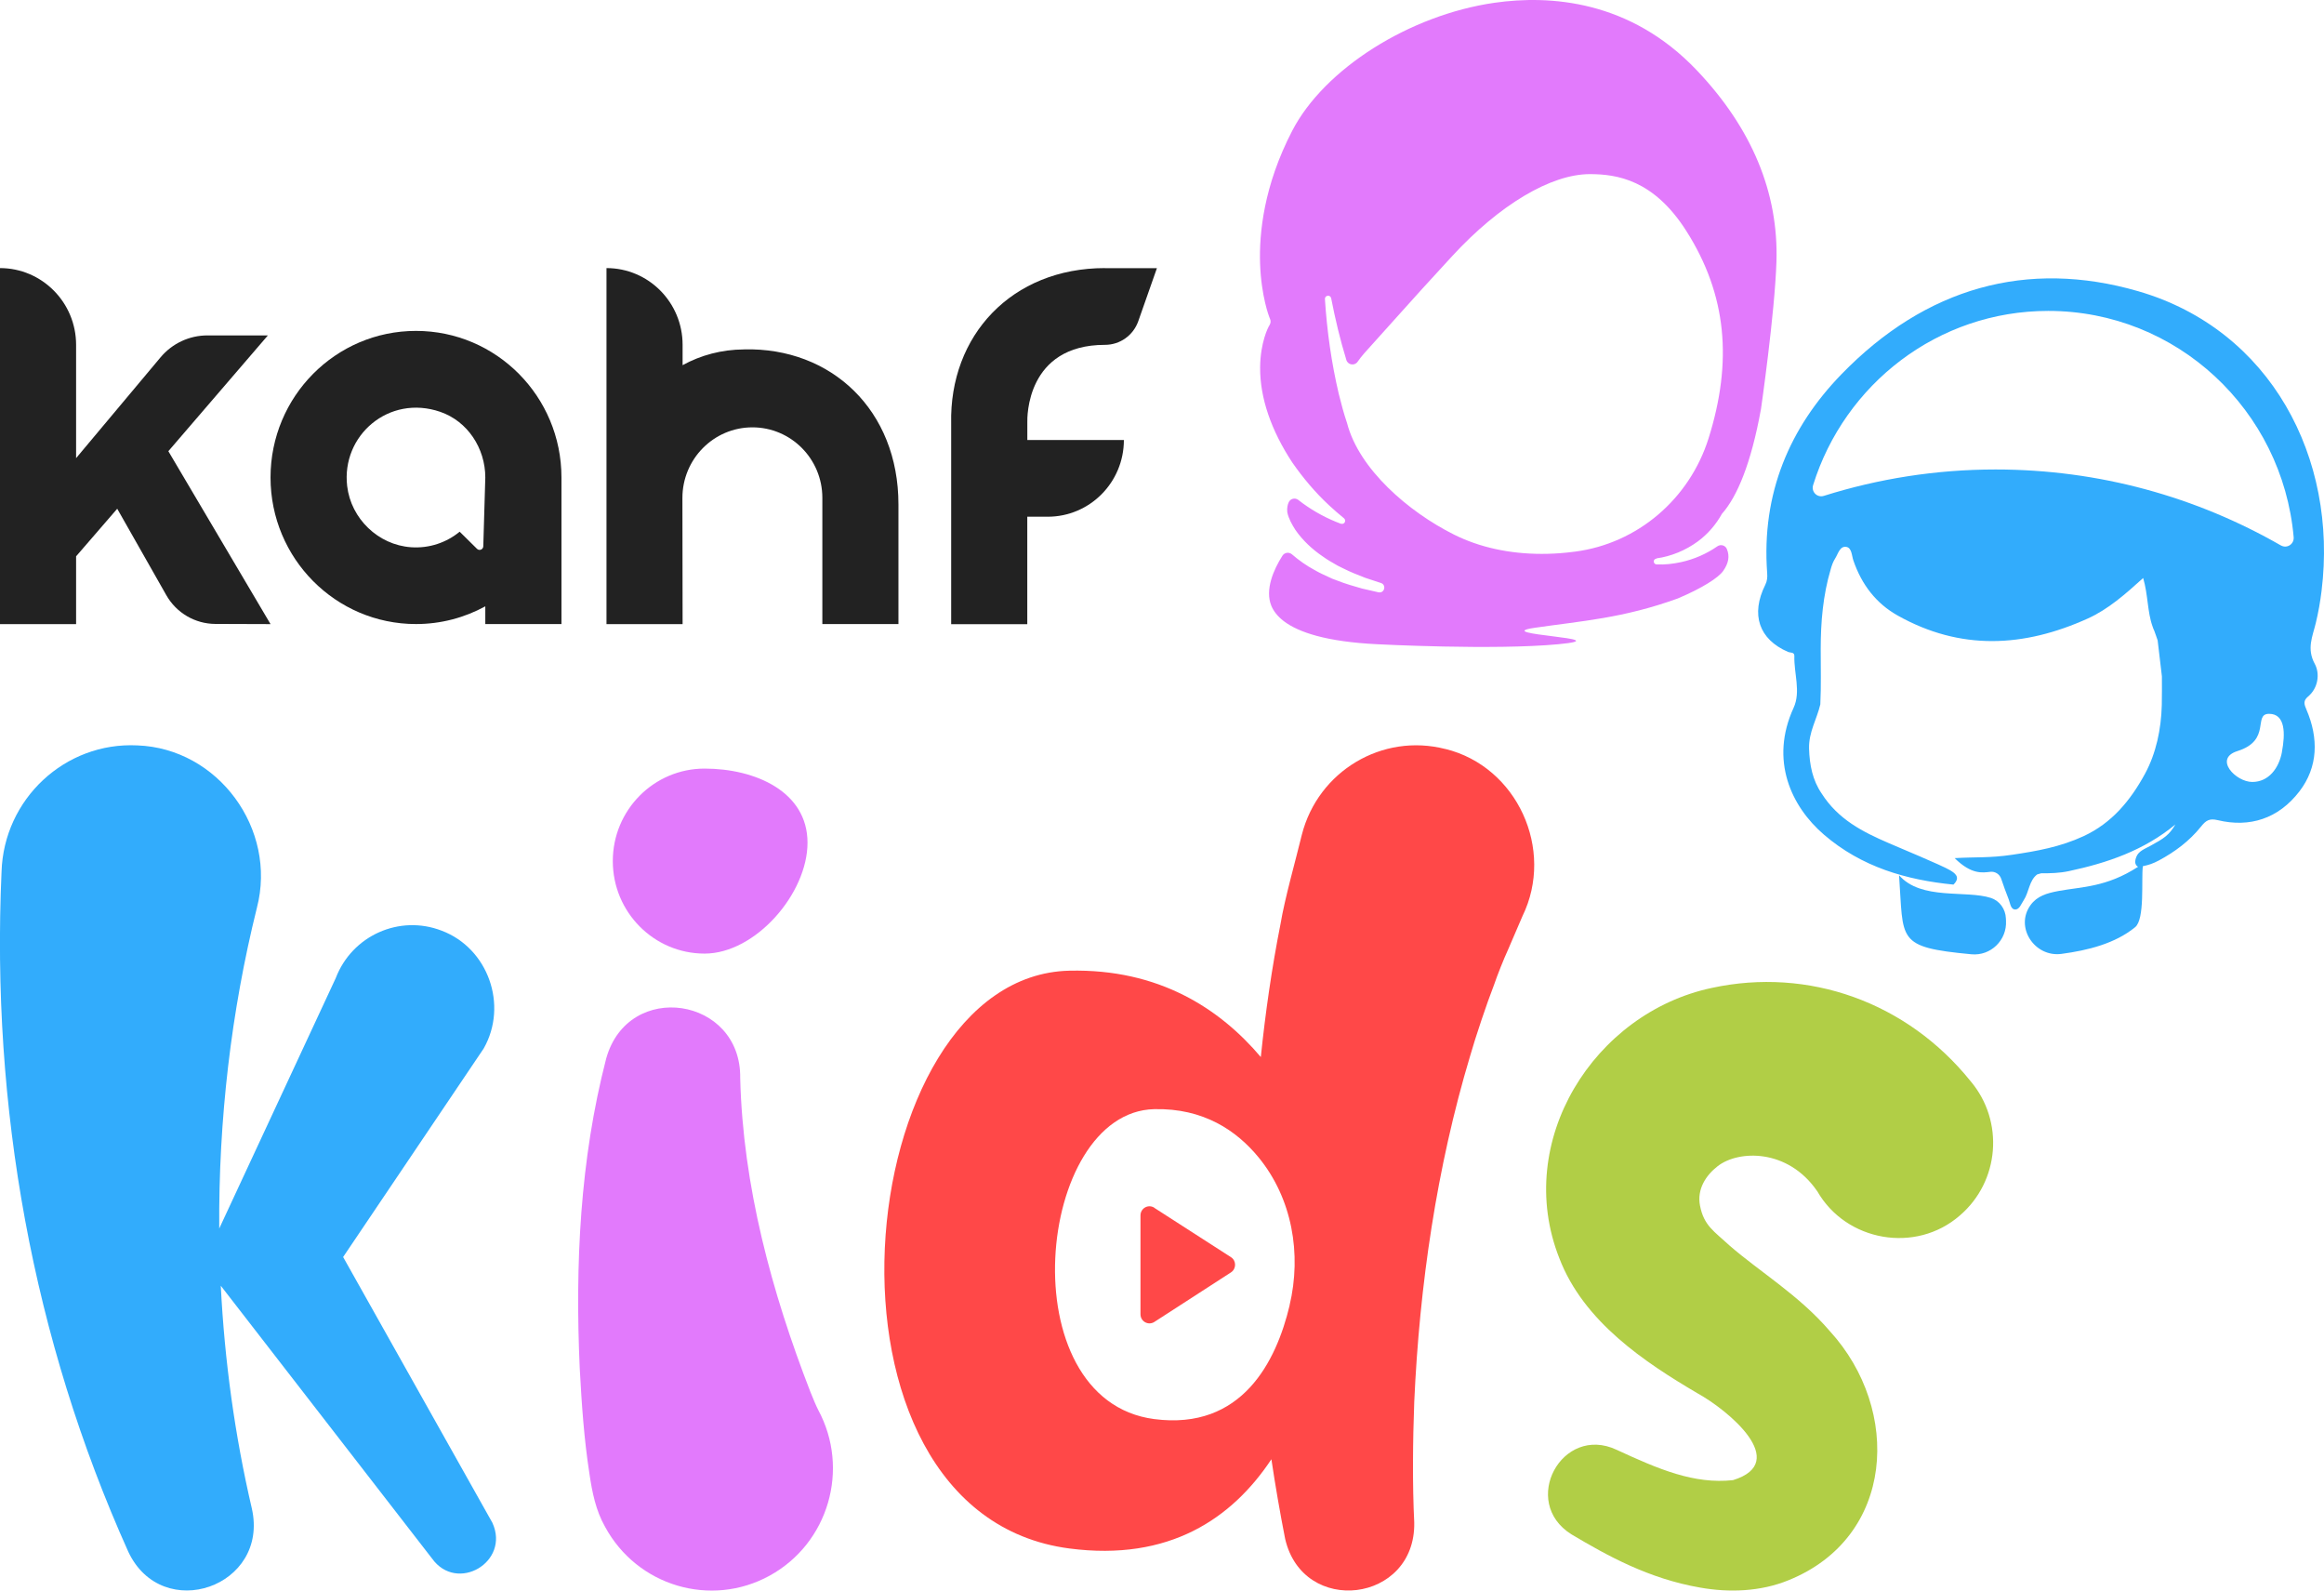
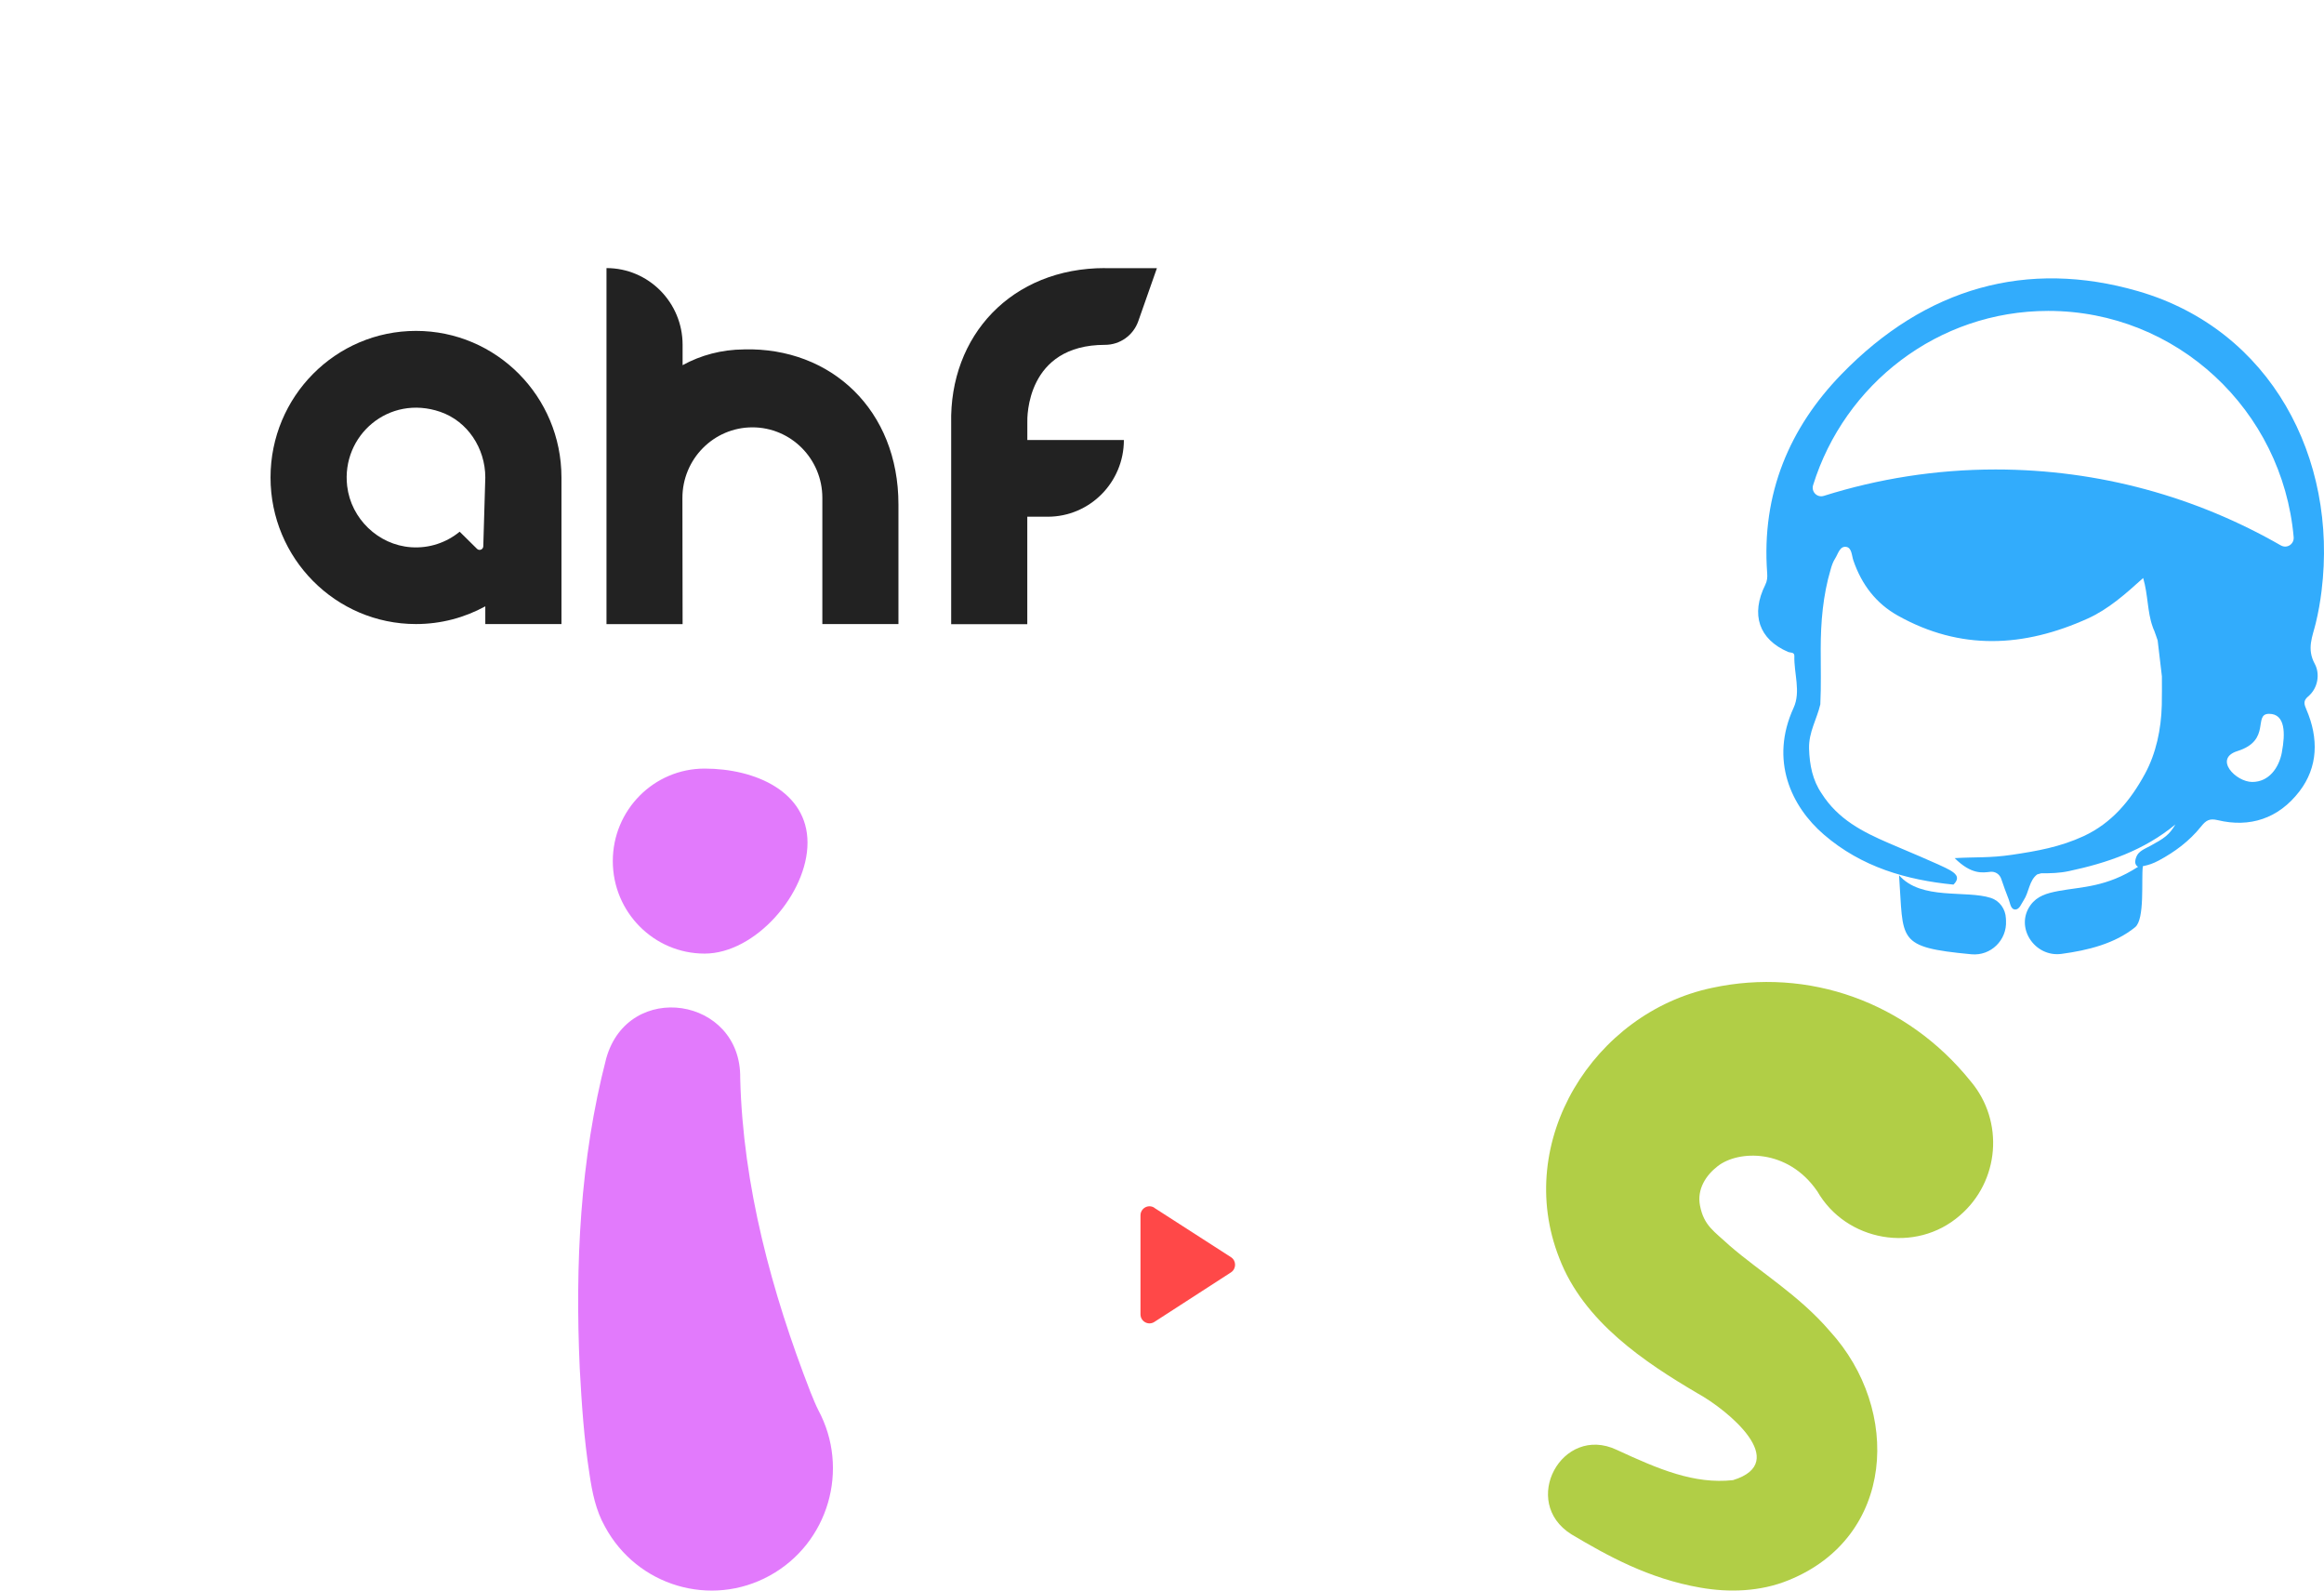
<svg xmlns="http://www.w3.org/2000/svg" width="152" height="104" viewBox="0 0 152 104" fill="none">
  <g clip-path="url(#clip0_118_220)">
    <path d="M72.268 17.529C66.167 17.529 62.08 21.939 62.211 27.704V40.812H67.189V33.786H68.526C71.276 33.786 73.507 31.542 73.507 28.771H67.192V27.624C67.181 27.302 67.117 22.548 72.272 22.548C73.252 22.548 74.124 21.928 74.45 20.997L75.668 17.533H72.272L72.268 17.529Z" fill="#222222" />
    <path d="M48.664 22.847C47.192 22.855 45.832 23.226 44.645 23.877V22.545C44.645 19.774 42.417 17.529 39.667 17.529V40.808H44.645L44.633 32.56C44.633 30.013 46.681 27.942 49.209 27.942C51.737 27.942 53.785 30.005 53.785 32.552V40.804H58.762V32.976C58.762 26.833 54.382 22.704 48.66 22.844L48.664 22.847Z" fill="#222222" />
-     <path d="M17.517 21.931H13.565C12.382 21.931 11.259 22.457 10.496 23.37L4.977 29.956V22.548C4.977 19.778 2.746 17.529 -0.004 17.529V40.808H4.977V36.375L7.667 33.264L10.879 38.919C11.537 40.077 12.758 40.789 14.08 40.796L17.694 40.808L11.011 29.502L17.521 21.931H17.517Z" fill="#222222" />
    <path d="M27.206 21.636C21.951 21.636 17.694 25.928 17.694 31.22C17.694 36.511 21.954 40.804 27.206 40.804C28.848 40.804 30.392 40.383 31.741 39.645V40.804H36.722V31.22C36.722 25.924 32.462 21.636 27.21 21.636H27.206ZM31.741 31.224L31.609 35.72C31.602 35.932 31.35 36.034 31.2 35.887L30.065 34.766C29.205 35.47 28.085 35.868 26.876 35.781C24.742 35.629 22.957 33.919 22.706 31.78C22.319 28.479 25.426 25.773 28.792 26.927C30.587 27.544 31.741 29.312 31.741 31.224Z" fill="#222222" />
-     <path d="M32.213 99.583L22.442 82.191L31.635 68.557C33.246 65.725 31.928 62.001 28.889 60.854C26.124 59.783 23.021 61.172 21.957 63.958L14.339 80.328C14.29 73.227 15.117 66.13 16.803 59.355C18.141 54.207 14.268 48.927 8.978 48.738C4.252 48.507 0.247 52.243 0.101 57.004C-0.587 72.364 2.133 87.546 8.392 101.464C10.616 106.192 17.641 103.751 16.469 98.622C15.361 93.868 14.688 88.981 14.44 84.068C17.938 88.584 28.254 101.9 28.254 101.9C29.884 104.182 33.374 102.138 32.209 99.579L32.213 99.583Z" fill="#32ACFC" />
    <path d="M53.511 92.179C53.372 91.918 53.176 91.433 53.011 91.028C50.471 84.499 48.586 77.523 48.413 70.494C48.492 65.184 41.087 64.048 39.648 69.211C37.932 75.835 37.612 82.671 37.917 89.465C38.048 91.82 38.187 94.007 38.555 96.381C38.728 97.558 38.965 98.761 39.573 99.829C41.669 103.705 46.489 105.139 50.336 103.027C54.183 100.915 55.607 96.059 53.511 92.183V92.179Z" fill="#E27AFC" />
-     <path d="M46.083 62.352C49.401 62.352 52.815 58.438 52.815 55.1C52.815 51.761 49.401 50.255 46.083 50.255C42.766 50.255 40.08 52.965 40.08 56.303C40.08 59.642 42.77 62.352 46.083 62.352Z" fill="#E27AFC" />
+     <path d="M46.083 62.352C49.401 62.352 52.815 58.438 52.815 55.1C52.815 51.761 49.401 50.255 46.083 50.255C42.766 50.255 40.08 52.965 40.08 56.303C40.08 59.642 42.77 62.352 46.083 62.352" fill="#E27AFC" />
    <path d="M118.839 77.867C116.927 75.1 113.711 75.187 112.344 76.251C111.577 76.845 110.98 77.754 111.187 78.825C111.438 80.138 112.103 80.501 113.118 81.44C115.139 83.193 117.671 84.692 119.684 87.042C124.376 92.182 123.944 100.51 116.983 103.322C115.158 104.071 113.091 104.143 111.202 103.807C107.828 103.22 105.161 101.74 102.779 100.324C99.398 98.212 102.156 93.11 105.739 94.798C108.497 96.073 110.8 97.054 113.343 96.781C117.149 95.615 113.027 92.198 110.995 91.085C107.618 89.094 103.572 86.433 101.983 82.258C98.97 74.619 104.252 66.22 111.972 64.593C118.264 63.234 124.711 65.501 128.892 70.702C131.101 73.321 130.782 77.25 128.182 79.476C125.308 81.985 120.732 81.187 118.847 77.871L118.839 77.867Z" fill="#B1CE46" />
-     <path d="M108.34 36.511C109.309 36.378 110.263 35.977 111.045 35.402C111.698 34.921 112.228 34.304 112.619 33.6C113.618 32.48 114.531 30.303 115.177 26.738C115.177 26.738 116.078 20.511 116.187 17.123C116.334 12.6 114.58 8.384 110.977 4.595C106.615 0.007 101.379 -0.337 97.749 0.181C92.182 0.98 86.615 4.5 84.515 8.554C82.655 12.142 82.347 15.257 82.415 17.241C82.49 19.391 83.012 20.715 83.016 20.727L83.072 20.867C83.121 20.984 83.11 21.12 83.046 21.234L82.971 21.367C82.971 21.367 82.43 22.358 82.418 24.024C82.403 26 83.132 28.138 84.533 30.258C85.232 31.261 86.029 32.207 86.927 33.04C87.238 33.335 87.569 33.611 87.907 33.892C87.993 33.963 88.005 34.096 87.933 34.183C87.779 34.353 87.561 34.172 87.392 34.126C86.517 33.77 85.675 33.286 84.92 32.692C84.706 32.521 84.387 32.601 84.282 32.854C84.248 32.93 84.222 33.013 84.207 33.1C84.184 33.218 84.18 33.335 84.192 33.46C84.192 33.479 84.195 33.498 84.199 33.513C84.282 33.91 84.503 34.304 84.725 34.649C85.191 35.326 85.829 35.92 86.506 36.378C86.626 36.458 86.81 36.594 86.934 36.662C87.009 36.704 87.426 36.95 87.494 36.988C87.58 37.033 87.757 37.117 87.847 37.162C88.298 37.393 88.816 37.597 89.289 37.779C89.297 37.779 89.305 37.783 89.308 37.786L90.308 38.116C90.694 38.229 90.563 38.805 90.161 38.729L89.087 38.483C88.576 38.339 87.997 38.172 87.501 37.976C87.407 37.942 87.216 37.87 87.118 37.832C87.111 37.832 87.103 37.824 87.096 37.821C86.994 37.771 86.551 37.571 86.468 37.529C86.322 37.468 86.108 37.34 85.965 37.264C85.454 36.988 84.95 36.636 84.5 36.246C84.308 36.079 84.011 36.121 83.876 36.337C83.29 37.257 82.723 38.57 83.151 39.611C83.282 39.929 83.527 40.273 83.951 40.603C83.966 40.614 83.981 40.625 83.996 40.637C84.935 41.337 86.731 41.961 90.086 42.124C90.086 42.124 97.674 42.522 101.912 42.124C106.15 41.727 97.295 41.5 100.375 41.049C103.46 40.599 106.153 40.428 109.737 39.13C111.326 38.46 112.386 37.779 112.697 37.34C113.062 36.829 113.141 36.356 112.942 35.894C112.942 35.894 112.942 35.894 112.942 35.89C112.836 35.652 112.54 35.572 112.326 35.72C111.612 36.216 110.8 36.568 109.959 36.753C109.422 36.87 108.888 36.931 108.34 36.904C108.238 36.897 108.159 36.81 108.163 36.704C108.167 36.605 108.246 36.533 108.34 36.526V36.511ZM103.02 36.068C102.836 36.091 102.652 36.113 102.472 36.132C101.919 36.189 101.375 36.216 100.841 36.216C98.722 36.216 96.758 35.788 95.086 34.948C92.118 33.464 88.884 30.67 88.106 27.673C87.892 27.041 87.719 26.393 87.561 25.753C87.081 23.713 86.791 21.643 86.656 19.553C86.645 19.296 87.02 19.251 87.066 19.508C87.328 20.859 87.651 22.211 88.057 23.535C88.159 23.872 88.602 23.937 88.797 23.649C88.933 23.452 89.083 23.263 89.248 23.077C90.199 22.021 90.867 21.276 91.408 20.674C92.693 19.243 93.223 18.649 94.977 16.749C98.073 13.387 101.439 11.385 103.982 11.385H103.997C105.759 11.389 108.163 11.756 110.289 15.095C112.957 19.285 113.321 23.66 111.747 28.664C110.5 32.623 107.111 35.531 103.024 36.068H103.02Z" fill="#E27AFC" />
    <path d="M151.842 38.623C152.909 29.966 148.528 21.552 139.839 19.039C132.585 16.942 125.951 18.793 120.436 24.474C117.073 27.938 115.191 32.245 115.582 37.484C115.601 37.752 115.582 37.987 115.458 38.237C114.489 40.179 115.041 41.803 116.942 42.624C117.096 42.692 117.366 42.624 117.359 42.889C117.325 44.024 117.795 45.224 117.31 46.28C115.736 49.706 117.149 52.73 119.294 54.574C121.754 56.693 124.688 57.537 127.765 57.84C128.28 57.34 127.818 57.064 127.517 56.886C126.999 56.58 124.286 55.455 123.52 55.122C121.841 54.396 120.225 53.586 119.143 51.882C118.55 51.012 118.354 50.028 118.321 48.949C118.291 47.874 118.832 47.022 119.057 46.057C119.117 44.853 119.08 43.646 119.083 42.442C119.083 40.675 119.23 38.93 119.733 37.234C119.801 36.98 119.891 36.73 120.026 36.518C120.222 36.208 120.334 35.693 120.751 35.758C121.116 35.814 121.108 36.318 121.217 36.64C121.766 38.248 122.724 39.463 124.11 40.243C128.227 42.556 132.378 42.329 136.556 40.44C137.893 39.834 139.005 38.85 140.173 37.794C140.5 38.911 140.44 39.993 140.79 40.97C140.82 41.061 140.853 41.151 140.898 41.239C140.981 41.443 141.041 41.662 141.12 41.871C141.214 42.654 141.308 43.441 141.398 44.225C141.398 44.849 141.406 45.474 141.391 46.099C141.349 47.692 141.019 49.252 140.294 50.592C139.339 52.348 138.122 53.816 136.278 54.672C134.745 55.38 133.246 55.645 131.597 55.891C130.117 56.11 129.178 56.027 127.844 56.11C128.952 57.204 129.67 57.06 130.181 57.004C130.492 56.969 130.785 57.159 130.887 57.458C131.045 57.912 131.199 58.366 131.379 58.809C131.48 59.059 131.499 59.471 131.815 59.468C132.085 59.464 132.198 59.1 132.356 58.866C132.709 58.34 132.709 57.571 133.242 57.174L133.509 57.098C134.114 57.106 134.715 57.087 135.316 56.958C137.822 56.424 140.219 55.611 142.281 53.907C141.868 54.608 141.537 54.819 140.628 55.315C140.305 55.493 139.869 55.641 139.723 56.035C139.651 56.224 139.602 56.421 139.734 56.591C139.768 56.636 139.805 56.659 139.843 56.674C137.758 58.026 136.146 57.976 134.625 58.26C133.866 58.404 133.242 58.582 132.807 59.18C131.762 60.622 133.07 62.605 134.828 62.371C136.559 62.14 138.333 61.697 139.647 60.626C140.294 60.1 140.042 57.499 140.151 56.644L140.158 56.636C140.534 56.557 140.801 56.474 141.207 56.258C142.24 55.701 143.19 55.001 143.949 54.055C144.283 53.635 144.509 53.498 145.053 53.627C147.135 54.127 149.013 53.536 150.388 51.75C151.616 50.156 151.658 48.271 150.846 46.386C150.707 46.061 150.621 45.826 150.955 45.546C151.628 44.986 151.74 44.039 151.398 43.411C150.854 42.412 151.252 41.617 151.462 40.743C151.631 40.046 151.755 39.342 151.842 38.627V38.623ZM149.25 49.172C149.051 50.232 148.382 51.129 147.307 51.129C146.233 51.129 144.757 49.604 146.342 49.108C148.581 48.407 147.337 46.674 148.408 46.674C149.479 46.674 149.475 47.968 149.246 49.172H149.25ZM149.178 35.663C143.675 32.502 137.307 30.697 130.522 30.697C126.608 30.697 122.836 31.306 119.286 32.423C118.85 32.559 118.448 32.154 118.587 31.715C120.642 25.121 126.739 20.329 133.964 20.329C142.382 20.329 149.28 26.828 150.016 35.118C150.057 35.576 149.58 35.89 149.182 35.663H149.178Z" fill="#32ACFC" />
    <path d="M130.218 58.714C128.58 58.181 125.661 58.888 124.207 57.23C124.515 61.496 123.978 61.928 128.944 62.397C130.199 62.514 131.27 61.477 131.202 60.209C131.202 60.156 131.198 60.103 131.195 60.054C131.172 59.437 130.781 58.9 130.218 58.714Z" fill="#32ACFC" />
-     <path d="M94.537 48.976C90.409 47.912 86.205 50.422 85.146 54.581C84.744 56.239 84.03 58.741 83.752 60.414C83.181 63.295 82.764 66.202 82.463 69.116C79.789 65.956 75.799 63.333 69.939 63.469C55.517 63.806 52.181 98.928 69.939 101.248C76.483 102.104 80.585 99.284 83.155 95.415C83.414 97.153 83.714 98.886 84.052 100.608C85.213 105.703 92.591 104.81 92.498 99.556C92.374 97.1 92.404 94.166 92.498 91.664C92.84 84.037 93.97 76.319 96.149 69.056C96.502 67.814 97.254 65.581 97.723 64.377C97.918 63.798 98.366 62.67 98.625 62.114L99.579 59.896C101.698 55.547 99.23 50.126 94.537 48.972V48.976ZM84.346 85.358C83.481 88.996 81.246 93.538 75.491 92.788C65.968 91.543 67.756 72.705 75.491 72.523C78.714 72.447 80.882 73.927 82.317 75.676C84.511 78.352 85.146 81.982 84.342 85.358H84.346Z" fill="#FF4848" />
    <path d="M75.498 78.969C75.107 78.715 74.593 78.999 74.593 79.469V85.937C74.593 86.407 75.107 86.687 75.498 86.437L80.51 83.197C80.87 82.962 80.87 82.432 80.51 82.201L75.494 78.973L75.498 78.969Z" fill="#FF4848" />
  </g>
  <defs>
    <clipPath id="clip0_118_220">
      <rect width="152" height="104" fill="white" />
    </clipPath>
  </defs>
</svg>